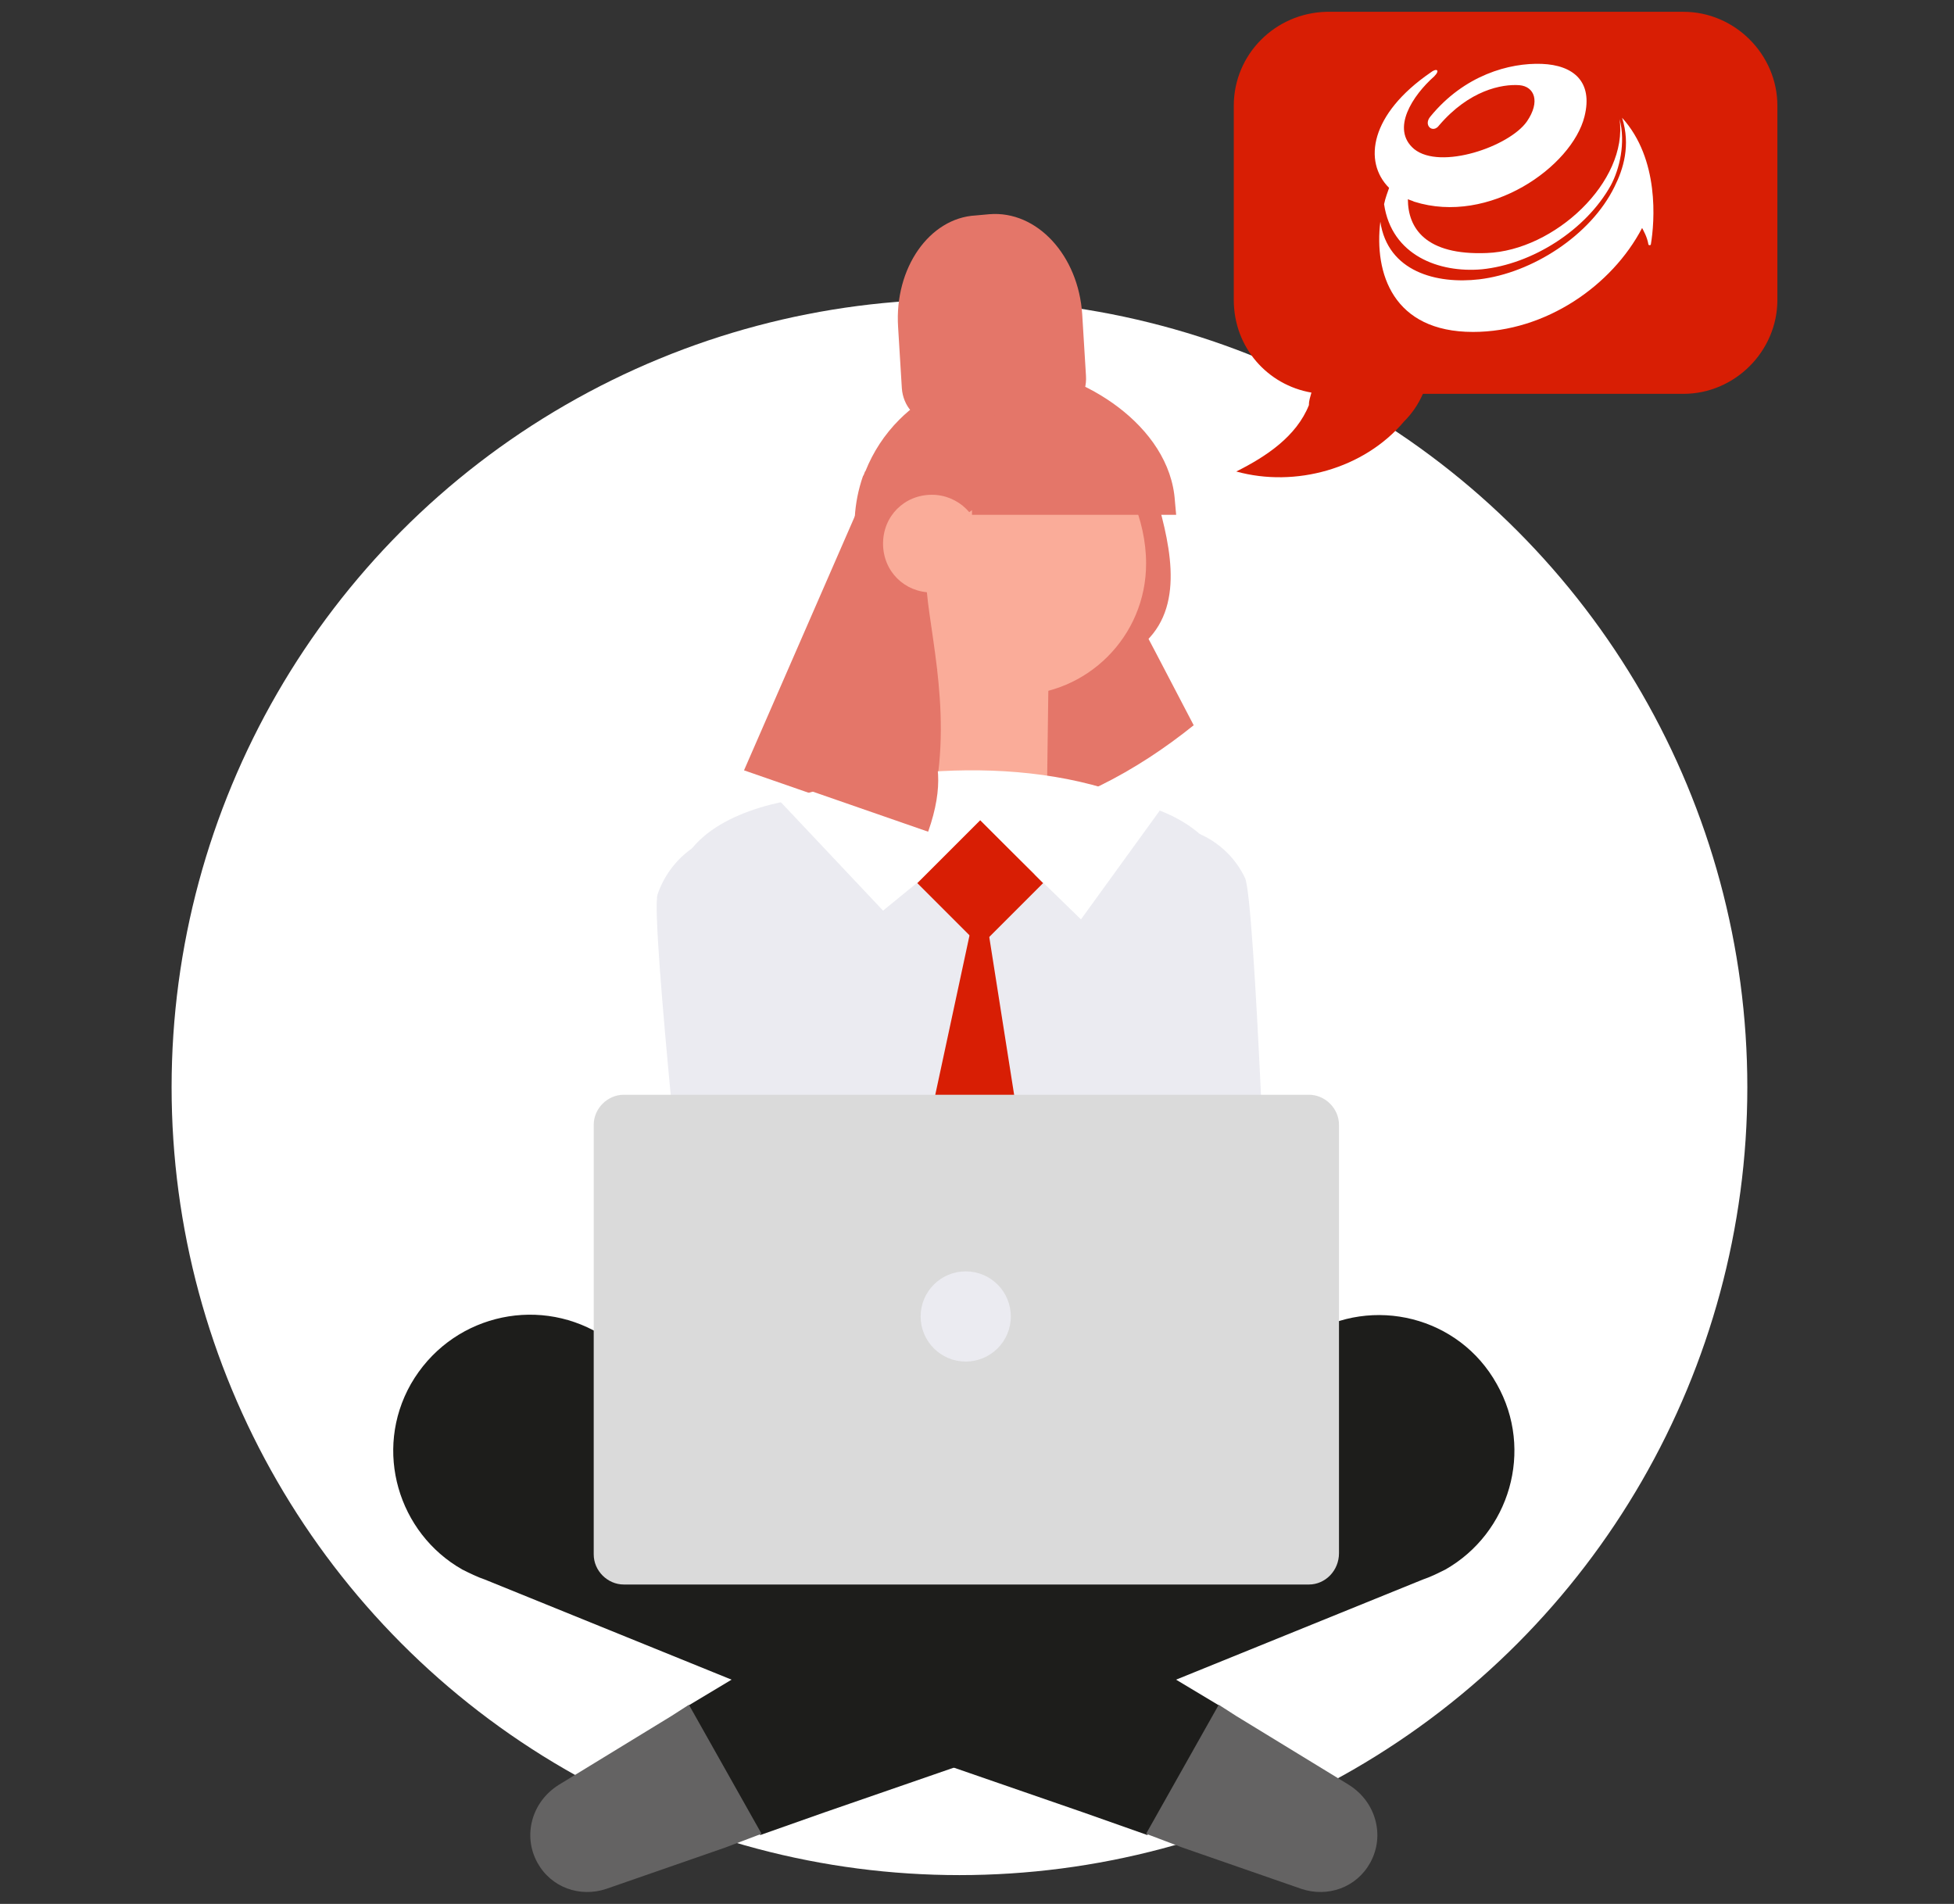
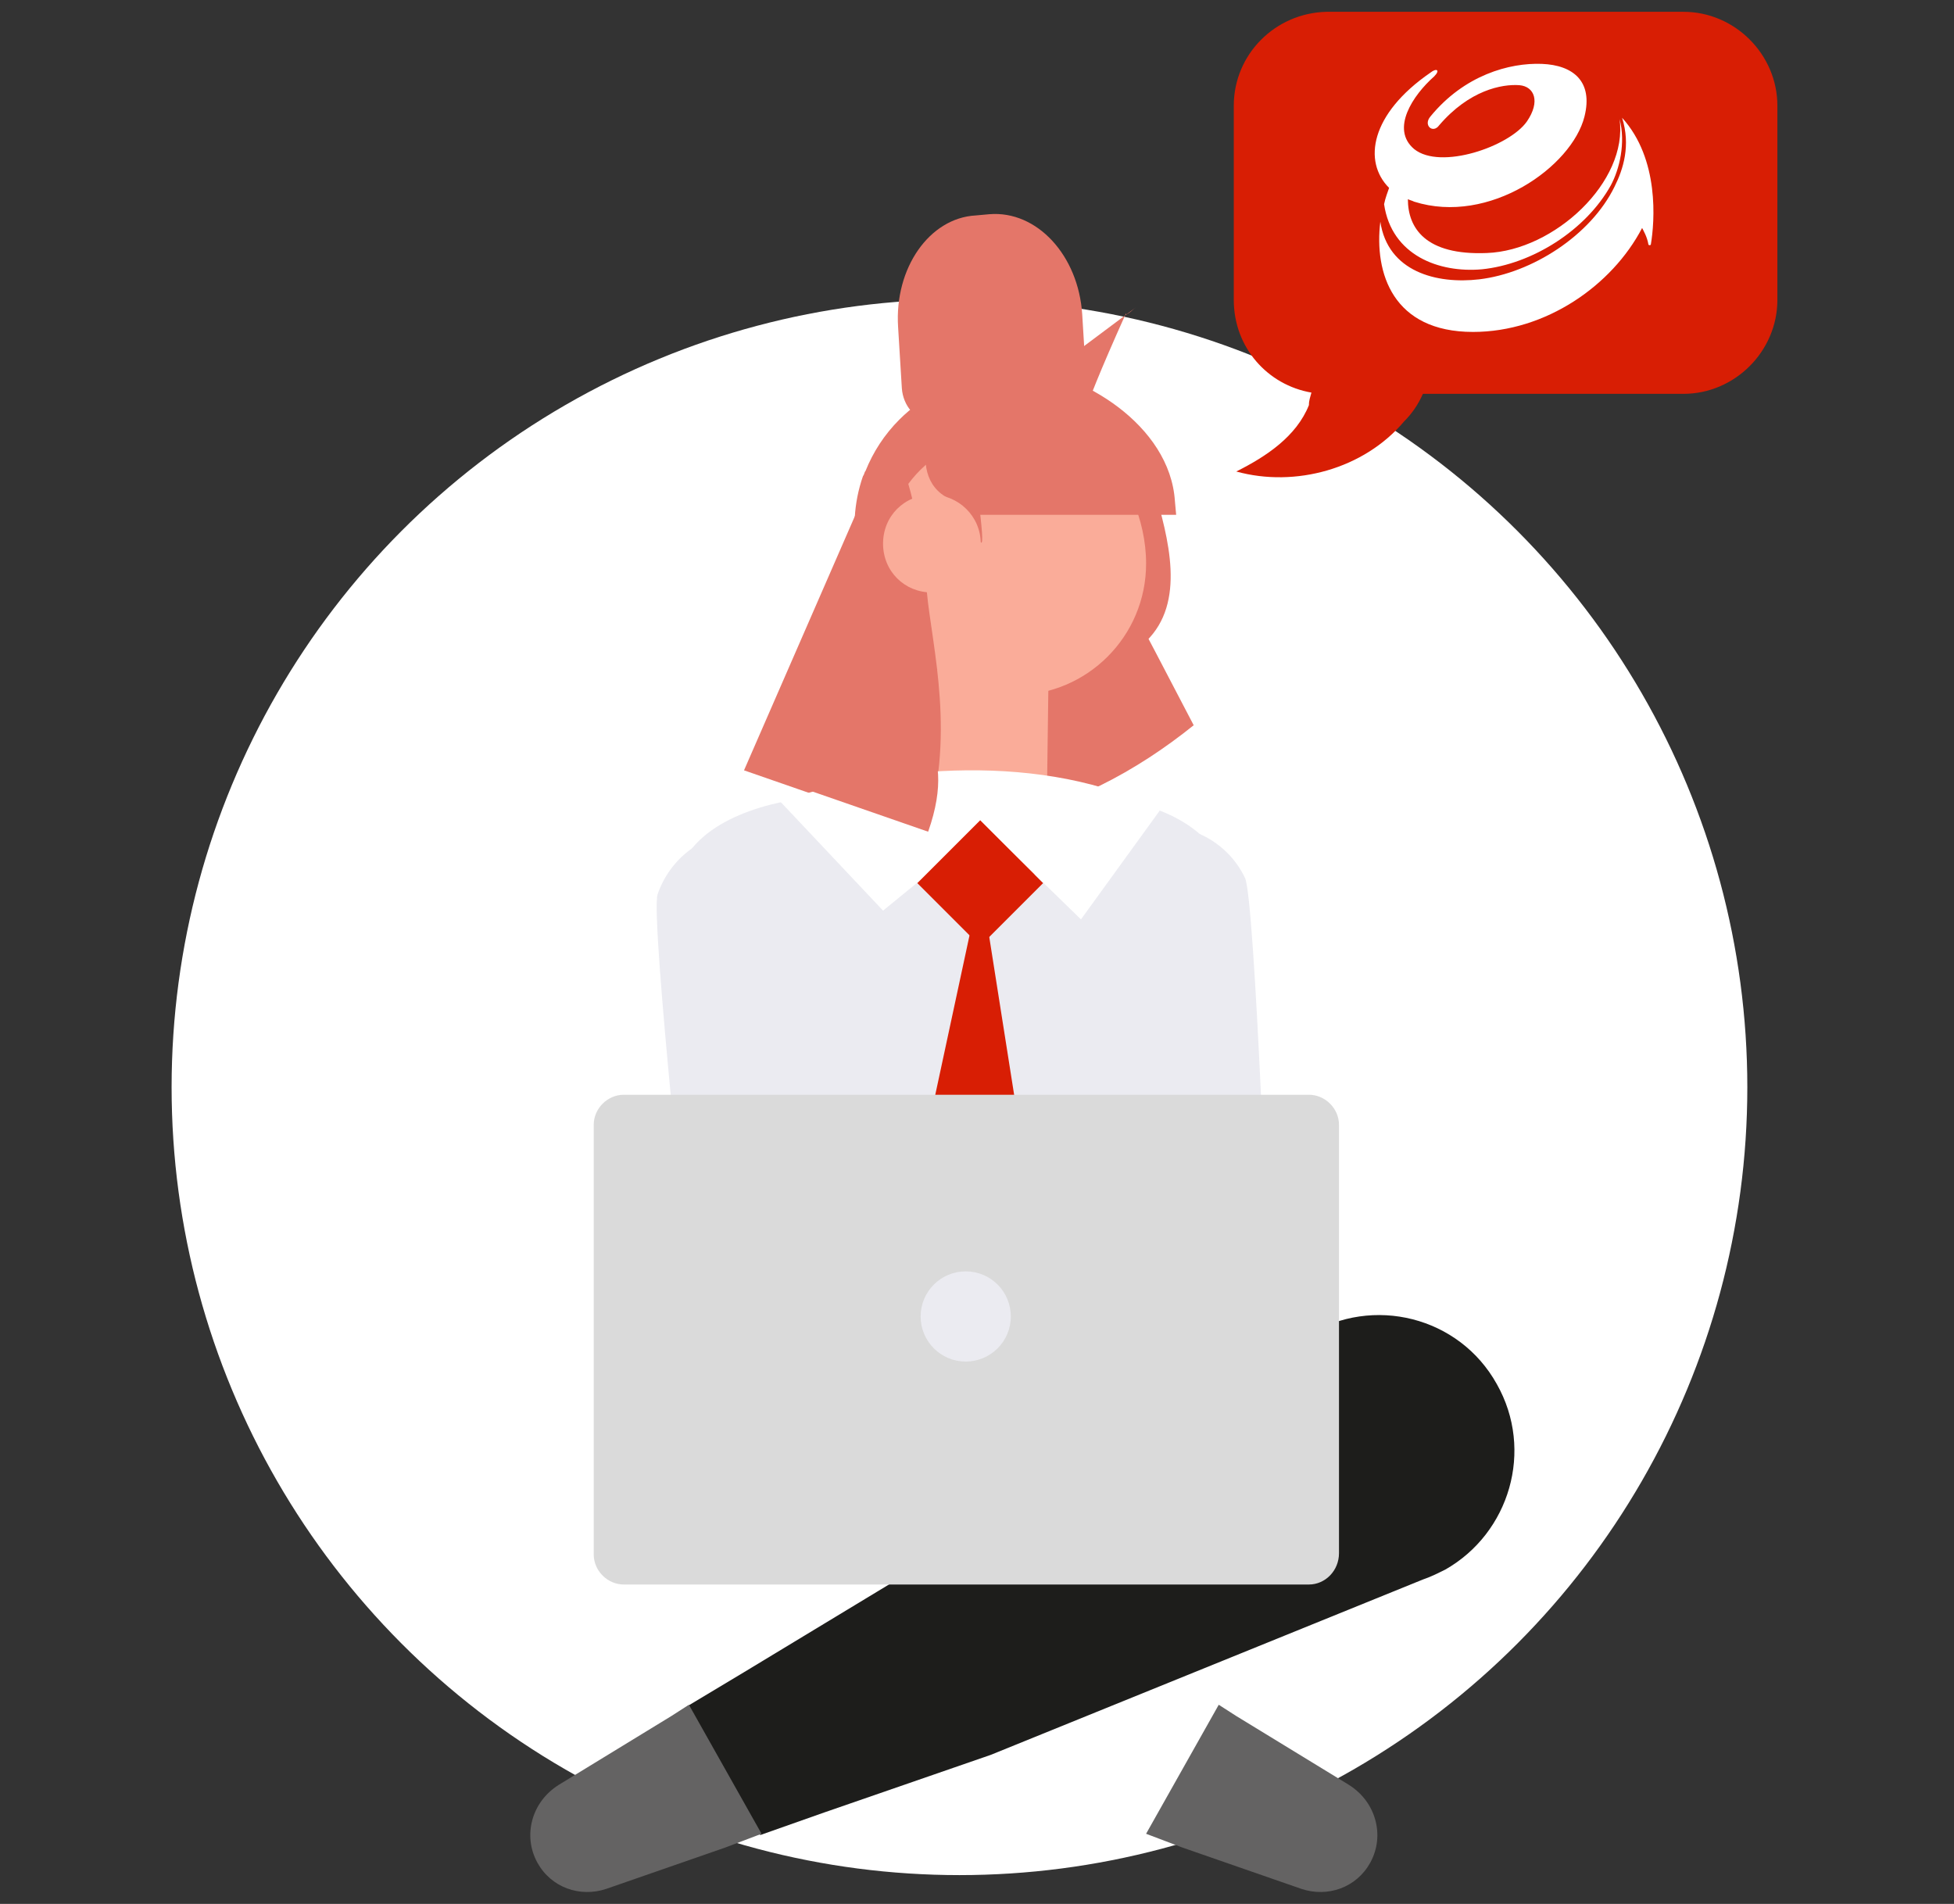
<svg xmlns="http://www.w3.org/2000/svg" version="1.1" id="Layer_1" x="0px" y="0px" width="156px" height="152px" viewBox="0 0 156 152" style="enable-background:new 0 0 156 152;" xml:space="preserve">
  <rect x="0" y="0" width="156" height="152" fill="#333333" stroke="none" />
  <style type="text/css">
	.st0{fill-rule:evenodd;clip-rule:evenodd;fill:#FFFFFF;}
	.st1{fill:#EBEBF1;}
	.st2{fill:#FFACEA;}
	.st3{fill:#1D1D1B;}
	.st4{fill:#646363;}
	.st5{fill:#E47669;}
	.st6{fill:#FAAC99;}
	.st7{fill:#FFFFFF;}
	.st8{fill:#D81E04;}
	.st9{fill:#DADADA;}
	.st10{fill-rule:evenodd;clip-rule:evenodd;fill:#D81E04;}
</style>
  <g>
    <circle class="st0" cx="76.6" cy="86.8" r="62.9" />
  </g>
  <g>
    <g>
      <g>
        <g>
          <g>
            <g>
              <path class="st1" d="M83.8,125.4C83.9,125.4,83.9,125.4,83.8,125.4c0.5-1.3,0.4-2.7-0.3-3.7l-16.3-18.5        c-1-1.6-1.6-3.7-1.5-5.9c0,0,1.1-24.3,0.8-25.6l0,0l0,0c-0.6-2.3-2.3-4.2-4.7-5l0,0c0,0,0,0,0,0c0,0-0.1,0-0.1,0        c-3.8-1.2-7.9,0.9-9.2,4.7c-0.6,1.8,2.7,32.3,2.7,32.3c0.2,2.9,1.4,5.4,3.3,6.7l22.5,16.1C81.9,127.4,83.2,126.8,83.8,125.4z" />
            </g>
          </g>
        </g>
      </g>
    </g>
    <g>
      <g>
        <g>
          <g>
            <g>
              <path class="st1" d="M76,127.8C76,127.8,76,127.8,76,127.8c-0.7-1.2-0.8-2.7-0.2-3.7l13.6-20.6c0.8-1.7,1-3.9,0.7-6        c0,0-4.5-23.9-4.4-25.2l0,0l0,0c0.3-2.3,1.7-4.5,3.9-5.6l0,0l0,0c0,0,0.1,0,0.1,0c3.6-1.8,8-0.2,9.7,3.4        c0.8,1.7,1.9,32.4,1.9,32.4c0.2,2.9-0.6,5.5-2.3,7.1l-20,19.1C78.2,129.5,76.8,129.1,76,127.8z" />
            </g>
          </g>
        </g>
      </g>
    </g>
    <g>
      <g>
        <g>
          <g>
            <path class="st1" d="M90.7,64.1c-1.3-0.3-2.7-0.6-4.3-0.7c-7.1-0.7-14.3-0.7-21.3,0.2c-4.6,0.5-10,2.2-11.1,6.6       c-0.4,1.7-0.1,3.4,0.2,5.1c1.9,10,3.7,19.9,5.6,29.9c11-0.9,22.1-0.9,33.1,0c1.8-9.5,3.6-19.1,5.4-28.6       C99.6,69.1,96.4,65.6,90.7,64.1z" />
          </g>
        </g>
      </g>
    </g>
    <g>
      <g>
        <g>
          <g>
            <g>
              <path class="st2" d="M95.9,125.1L95.9,125.1c-2.7,0-4.9-2.2-4.9-4.9v-0.5c0-2.7,2.2-4.9,4.9-4.9l0,0c2,0,3.6,1.6,3.6,3.6v3        C99.5,123.5,97.9,125.1,95.9,125.1z" />
            </g>
          </g>
        </g>
      </g>
    </g>
    <g>
      <g>
        <g>
          <g>
            <g>
              <path class="st2" d="M56.4,125.1L56.4,125.1c2.7,0,4.9-2.2,4.9-4.9v-0.5c0-2.7-2.2-4.9-4.9-4.9l0,0c-2,0-3.6,1.6-3.6,3.6v3        C52.8,123.5,54.5,125.1,56.4,125.1z" />
            </g>
          </g>
        </g>
      </g>
    </g>
    <g id="XMLID_00000151531862151847995500000015724631175675053706_">
      <g>
        <g>
          <g>
            <g>
              <g>
                <path class="st3" d="M119.5,110.5c3,5.3,1,11.9-4.1,14.8c-0.6,0.3-1.2,0.6-1.8,0.8l-34.5,14l-13.3,4.6l-5.1,1.8l-5.8-10.3         l4.5-2.7l11.9-7.2l33.1-19.7C109.6,103.4,116.5,105.1,119.5,110.5z" />
              </g>
            </g>
          </g>
        </g>
        <g>
          <g>
            <g>
              <g>
                <path class="st4" d="M57.9,147.5l-9.5,3.3c-2.1,0.7-4.4-0.1-5.5-2.1c-0.6-1.1-0.7-2.3-0.4-3.4c0.3-1.1,1-2.1,2.1-2.8l9-5.5         l1.4-0.9l5.8,10.3L57.9,147.5z" />
              </g>
            </g>
          </g>
        </g>
      </g>
    </g>
    <g id="XMLID_00000027599196591692800280000003142667837234897793_">
      <g>
        <g>
          <g>
            <g>
              <g>
-                 <path class="st3" d="M32.8,110.5c-3,5.3-1,11.9,4.1,14.8c0.6,0.3,1.2,0.6,1.8,0.8l34.5,14l13.3,4.6l5.1,1.8l5.8-10.3         l-4.5-2.7L81,126.2l-33.1-19.7C42.7,103.4,35.9,105.1,32.8,110.5z" />
-               </g>
+                 </g>
            </g>
          </g>
        </g>
        <g>
          <g>
            <g>
              <g>
                <path class="st4" d="M94.4,147.5l9.5,3.3c2.1,0.7,4.4-0.1,5.5-2.1c0.6-1.1,0.7-2.3,0.4-3.4c-0.3-1.1-1-2.1-2.1-2.8l-9-5.5         l-1.4-0.9l-5.8,10.3L94.4,147.5z" />
              </g>
            </g>
          </g>
        </g>
      </g>
    </g>
    <g>
      <g>
        <g>
          <g>
            <g>
              <path class="st5" d="M71.7,37.7c1.1,8.9-2.4,18.2-9.2,24.1c4.8,3.5,11.1,4.6,16.9,3.7c5.9-1,11.3-3.9,15.9-7.6        c-4-7.7-8.1-15.4-12.1-23c-4.3,1.4-8.7,2.9-13,4.3L71.7,37.7z" />
            </g>
          </g>
        </g>
      </g>
      <g>
        <g>
          <g>
            <g>
              <g>
                <g>
                  <path class="st5" d="M91.5,51.2c-1.2,1.2-5.2,1.6-6.7,2.2c-1.1,0.4-2.3,0.7-3.6,0.8c-2.2,0.2-4.5-0.3-6.5-1.4          c-0.2-0.1-0.4-0.2-0.6-0.4c-0.8-0.5-1.6-1.1-2.3-1.8c-3.4-3.4-4.4-8.3-2.9-12.6c0.1-0.1,0.1-0.3,0.2-0.4          c0.6-1.5,1.5-2.9,2.7-4.1c3.9-3.9,9.8-4.6,14.4-2.1c1,0.5,2,1.3,2.8,2.1c1.1,1.1,1.9,2.3,2.5,3.6c0.3,0.6,0.5,1.2,0.6,1.8          C93.3,43,94.7,48.1,91.5,51.2z" />
                </g>
              </g>
            </g>
          </g>
        </g>
      </g>
      <g>
        <g>
          <g>
            <g>
              <g>
                <g>
                  <path class="st6" d="M91.5,45c0,5.8-4.7,10.5-10.5,10.5c-0.4,0-0.8,0-1.2-0.1c-0.4,0-0.7-0.1-1.1-0.2          c-1.4-0.3-2.8-0.9-3.9-1.8c-0.7-0.5-1.3-1.1-1.8-1.7c-1.6-1.8-2.5-4.2-2.5-6.8c0-0.8,0.1-1.5,0.2-2.2c0.6-2.7,2.1-5,4.3-6.4          c1.7-1.2,3.8-1.9,6-1.9c0.2,0,0.4,0,0.7,0c0.5,0,1,0.1,1.5,0.2c0.1,0,0.1,0,0.2,0c0,0,0.1,0,0.1,0c2.2,0.5,4.2,1.7,5.6,3.4          c0.5,0.6,0.9,1.2,1.3,1.8C91.1,41.5,91.5,43.2,91.5,45z" />
                </g>
              </g>
            </g>
          </g>
        </g>
      </g>
      <g>
        <g>
          <g>
            <g>
              <g>
                <g>
-                   <path class="st5" d="M86.6,33.4c-1.1-0.1-2.3-0.3-3.5-0.6c-0.5,0.2-1,0.4-1.7,0.4c-0.4,0-0.8-0.1-1.2-0.2l-5.4,2.5          c-3.2,1.8-4.4,5.7-4.4,9.7c0,3.1,1.4,5.9,3.5,7.8c0.5,0.5-0.8-6.7-0.2-6.3l2.2-4.7l10.3-7.7c0.3-0.3-0.8,0.8-0.7,0.4          C85.5,34.8,86.7,33.4,86.6,33.4z" />
+                   <path class="st5" d="M86.6,33.4c-1.1-0.1-2.3-0.3-3.5-0.6c-0.5,0.2-1,0.4-1.7,0.4c-0.4,0-0.8-0.1-1.2-0.2l-5.4,2.5          c0,3.1,1.4,5.9,3.5,7.8c0.5,0.5-0.8-6.7-0.2-6.3l2.2-4.7l10.3-7.7c0.3-0.3-0.8,0.8-0.7,0.4          C85.5,34.8,86.7,33.4,86.6,33.4z" />
                </g>
              </g>
            </g>
          </g>
        </g>
      </g>
      <g>
        <g>
          <g>
            <g>
              <g>
                <path class="st5" d="M92.8,40c-1.4,0-15.3,0-15.3,0c0,0,0-7.5,0-7.6C78.5,27.5,92.2,31.9,92.8,40z" />
              </g>
            </g>
          </g>
        </g>
        <g>
          <g>
            <g>
              <g>
                <path class="st5" d="M93.9,41.1l-1.1,0c-1.3,0-14.6,0-15.2,0l0-1l-1,0c-4.8-1.2-2.2-8.1,0-7.6l0-0.2c0.4-2,2.2-3,4.9-2.9         c4.8,0.3,11.9,4.5,12.3,10.6L93.9,41.1z M81.6,39c0.8,0,1.9,0,3.1,0c1.7,0,5.1,0,7,0c-1.1-4.4-6.6-7.4-10.3-7.7         c-0.9-0.1-2.5,0-2.8,1.2c0,0.7,0,4.6,0,6.5C79.2,39,80.2,39,81.6,39z" />
              </g>
            </g>
          </g>
        </g>
      </g>
      <g>
        <g>
          <g>
            <g>
              <g>
                <path class="st5" d="M86.4,25.1l0.3,4.9c0.1,1.5-0.8,2.7-2,2.8l-10.4,0.7c-1.2,0.1-2.2-1.1-2.3-2.5l-0.3-4.9         c-0.3-4.7,2.5-8.7,6.2-8.9l1.1-0.1C82.8,16.8,86.1,20.4,86.4,25.1z" />
              </g>
            </g>
          </g>
        </g>
      </g>
      <g>
        <g>
          <g>
            <g>
              <path class="st6" d="M76.7,47.8l-7.3,22h14.1l0.2-15.1C83.8,54.7,76.7,47.1,76.7,47.8z" />
            </g>
          </g>
        </g>
      </g>
      <g>
        <g>
          <g>
            <g>
              <path class="st5" d="M71,34.9c0,0,2.2,3.1,3,12.4c0.4,4.3,2.4,11.7-0.2,19.2l-14.4-5L71,34.9z" />
            </g>
          </g>
        </g>
      </g>
    </g>
  </g>
  <g>
    <g id="XMLID_00000121971782019824814810000015931533850900264360_">
      <g>
        <g>
          <g>
            <g>
              <g>
                <g>
                  <g>
                    <g>
                      <path class="st7" d="M92.6,64.7l-6.3,8.7L78.7,66l-8.2,6.7L62.3,64C70.7,61.1,83.5,60,92.6,64.7z" />
                    </g>
                  </g>
                </g>
              </g>
            </g>
          </g>
        </g>
      </g>
      <g>
        <g>
          <g>
            <g>
              <g>
                <g>
                  <g>
                    <g>
                      <g>
                        <polygon class="st8" points="79,111.6 70.2,108.2 78.3,70.5 85.3,114.9            " />
                      </g>
                    </g>
                  </g>
                </g>
              </g>
            </g>
          </g>
        </g>
        <g>
          <g>
            <g>
              <g>
                <g>
                  <g>
                    <g>
                      <g>
                        <rect x="74.7" y="67" transform="matrix(0.707 0.707 -0.707 0.707 72.812 -34.697)" class="st8" width="7.1" height="7.1" />
                      </g>
                    </g>
                  </g>
                </g>
              </g>
            </g>
          </g>
        </g>
      </g>
    </g>
  </g>
  <g>
    <g>
      <g>
        <path class="st6" d="M78.3,43.4c0,2.2-1.7,3.9-3.9,3.9c-2.2,0-3.9-1.7-3.9-3.9c0-2.2,1.7-3.9,3.9-3.9     C76.5,39.5,78.3,41.2,78.3,43.4z" />
      </g>
    </g>
  </g>
  <g>
    <g>
      <g>
        <g>
          <path class="st5" d="M66.7,53.1c0,0,4.3-9,5.1,0.3c0.4,4.3,4.9,5.6,2.3,13l-14.4-5L66.7,53.1z" />
        </g>
      </g>
    </g>
  </g>
  <g>
    <g>
      <g>
        <g>
          <path class="st9" d="M104.5,126.5H49.8c-1.3,0-2.4-1.1-2.4-2.4V89.8c0-1.3,1.1-2.4,2.4-2.4h54.7c1.3,0,2.4,1.1,2.4,2.4V124      C106.9,125.4,105.8,126.5,104.5,126.5z" />
        </g>
      </g>
    </g>
  </g>
  <g>
    <g>
      <g>
        <circle class="st1" cx="77.1" cy="105.1" r="3.6" />
      </g>
    </g>
  </g>
  <g id="chmura_00000040577208585112557910000009075514051137070751_" transform="translate(114 -.058)">
    <path class="st10" d="M-9.3,31.4c-0.1,0.4-0.2,0.6-0.2,1c-1,2.5-3.4,4.1-5.8,5.3c4.7,1.3,10.2-0.2,13.4-4c0.6-0.6,1.1-1.3,1.5-2.2   h20.8c4.1,0,7.5-3.4,7.5-7.5V8.5c0-4.1-3.4-7.5-7.5-7.5H-8.1c-4.1,0.1-7.4,3.4-7.4,7.5V24C-15.5,27.8-12.8,30.8-9.3,31.4" />
  </g>
  <path id="logo_00000088117253124180970420000016576111693193127594_" class="st0" d="M110.5,16.3c0.6,4.1,4.4,5.5,7.8,5.2  c4-0.4,8.3-3.1,10.3-6.7c0.7-1.3,1.2-3.4,0.7-5.3c0,0,0,0,0,0c0.7,5-5.2,10.5-10.6,10.7c-4.9,0.2-6.3-2-6.3-4.3  c0.2,0.1,0.3,0.1,0.5,0.2c6,1.9,12.6-2.8,13.6-6.8c0.7-2.8-0.9-4.1-3.4-4.2c-2.6-0.1-6.2,0.9-8.9,4.2c-0.6,0.7,0.2,1.4,0.7,0.7  c2.4-2.8,5-3.3,6.4-3.2c1.2,0.1,1.7,1.3,0.6,2.9c-1.4,2-6.9,3.9-9,2.2c-1.9-1.6-0.1-4.3,1.6-5.8c0.5-0.5,0.2-0.7-0.3-0.3  c-4.8,3.3-5.4,7.1-3.3,9.2C110.8,15.3,110.6,15.8,110.5,16.3 M129.5,9.4C129.5,9.4,129.5,9.4,129.5,9.4c0.7,2.2,0.1,4.1-0.6,5.5  c-1.9,3.9-6.6,6.9-10.8,7.4c-3.4,0.4-7.3-0.6-7.9-4.6c-0.5,4.1,1,8.8,7.4,8.8c5.8,0,11.1-3.7,13.5-8.3c0.1,0.2,0.4,0.7,0.5,1.3  c0,0.1,0.2,0.1,0.2,0C132.1,17.7,132.5,12.7,129.5,9.4" />
</svg>